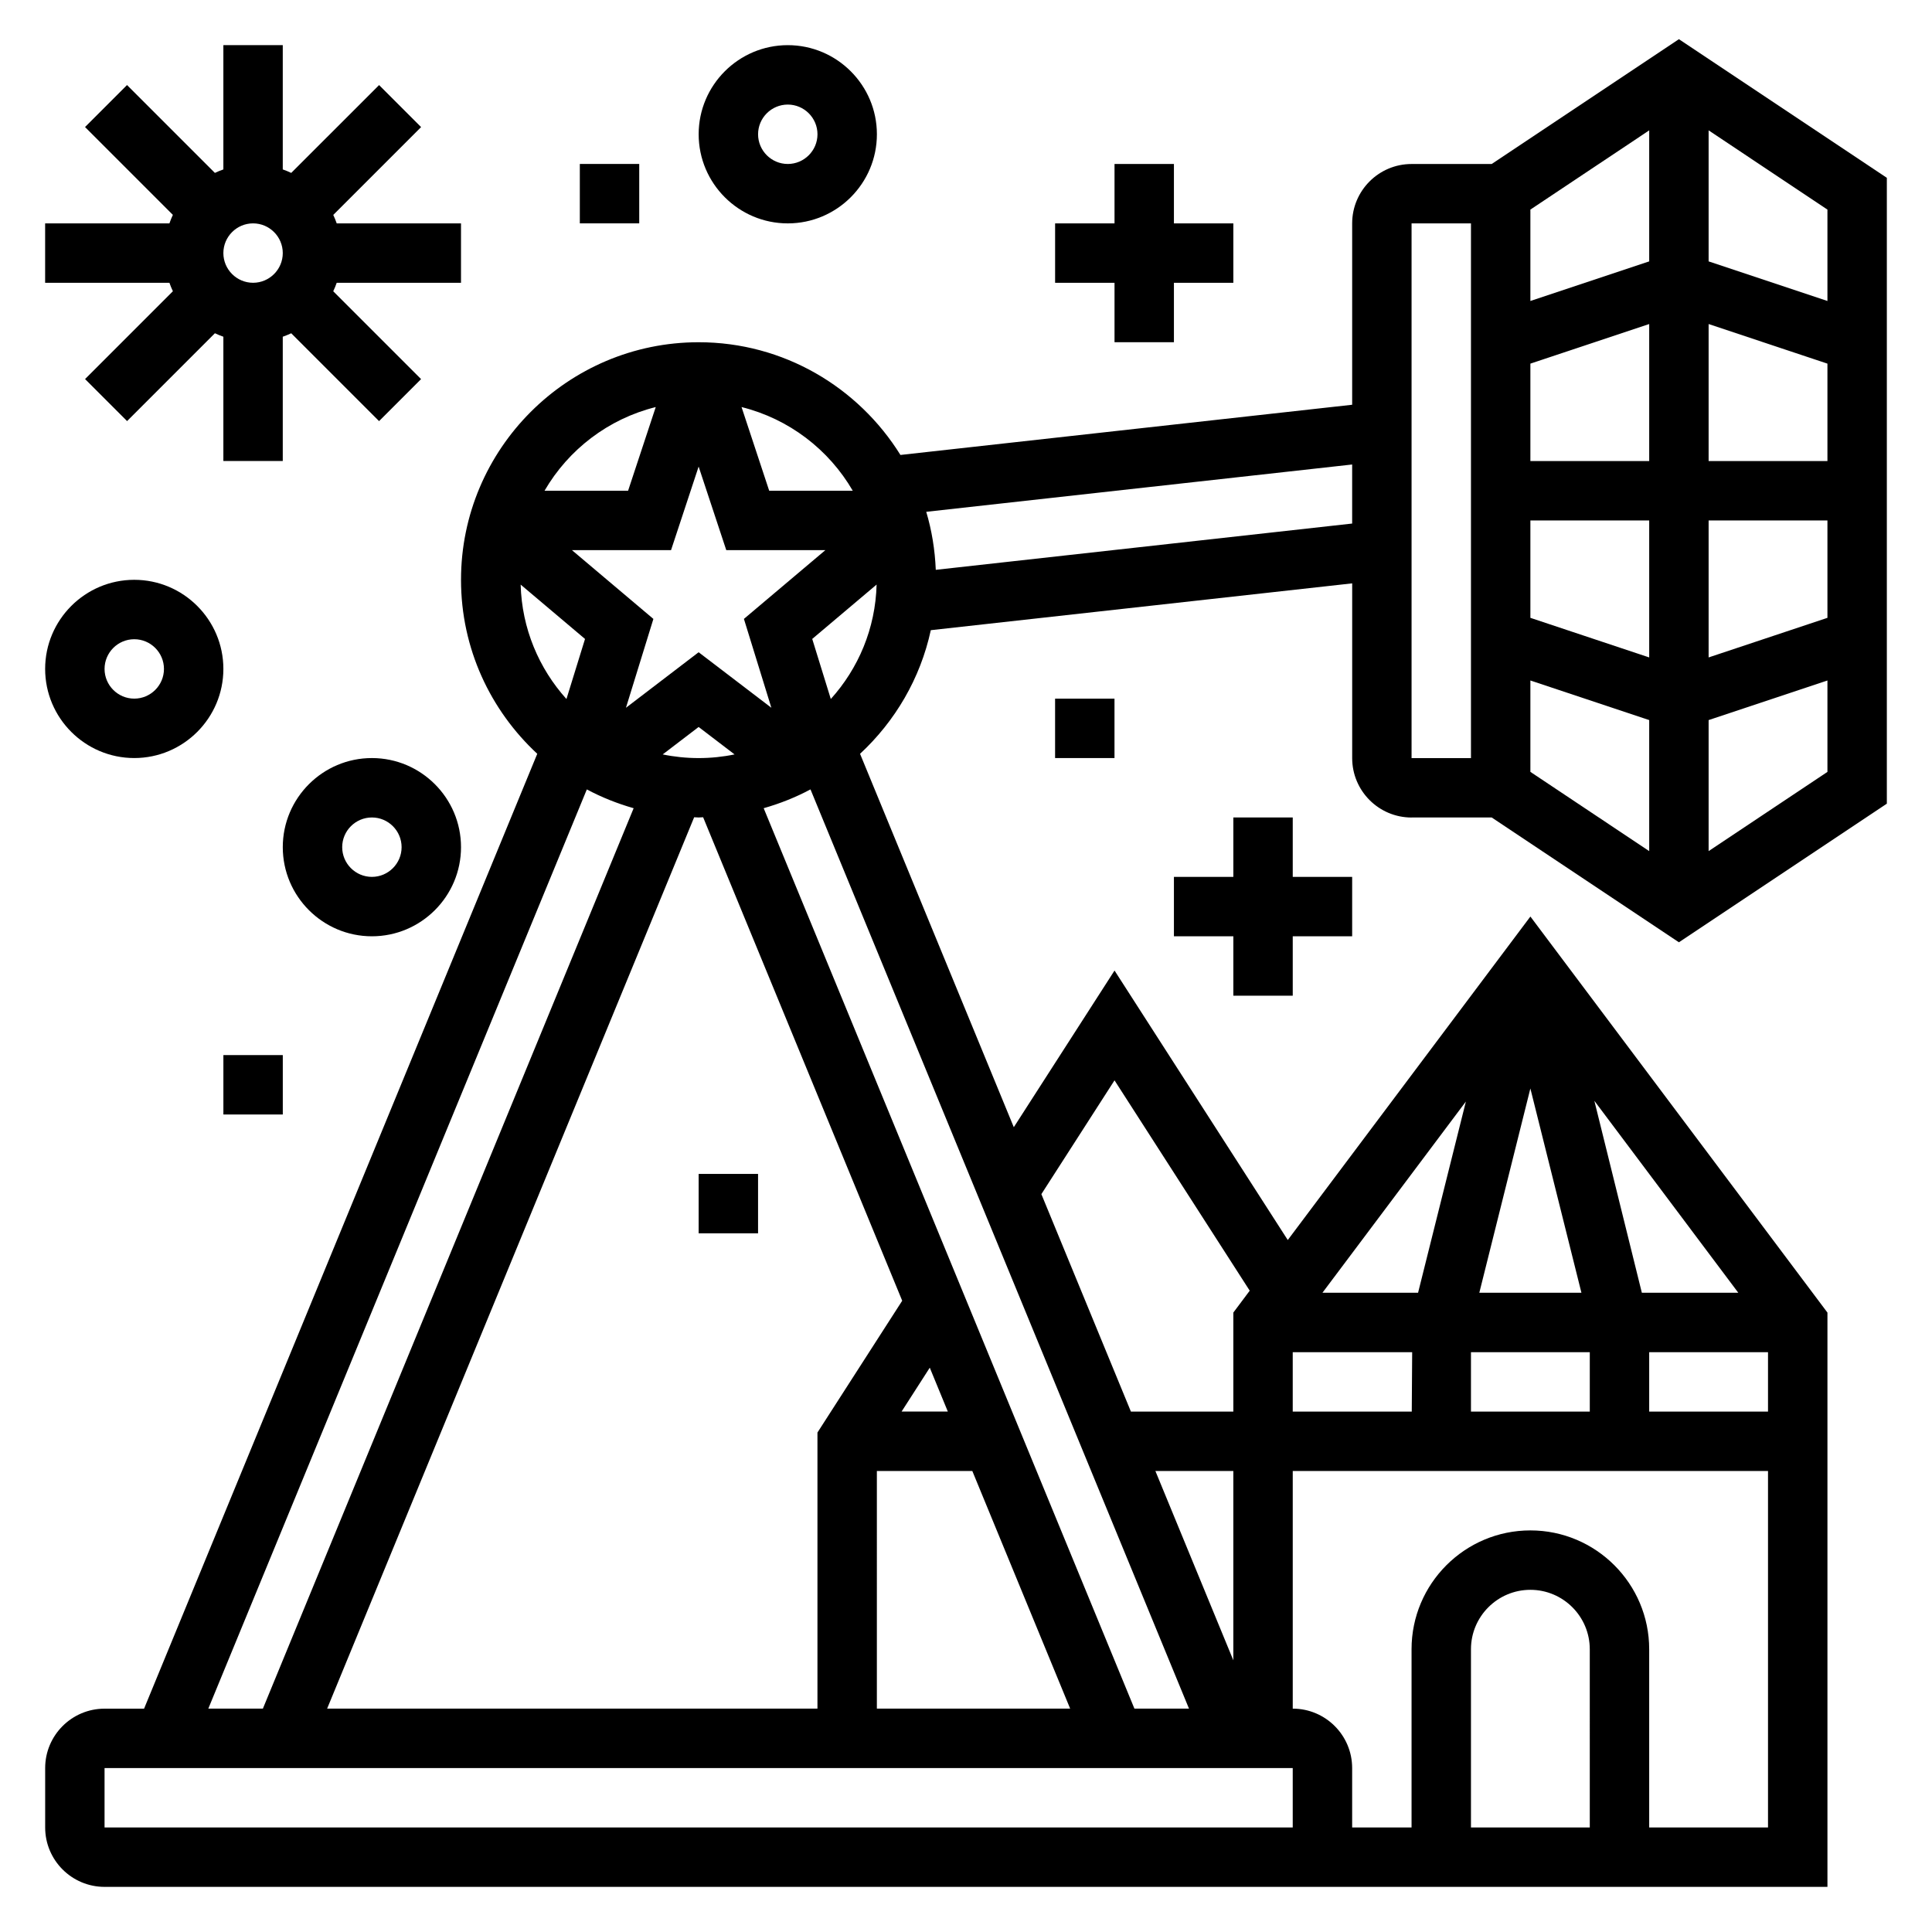
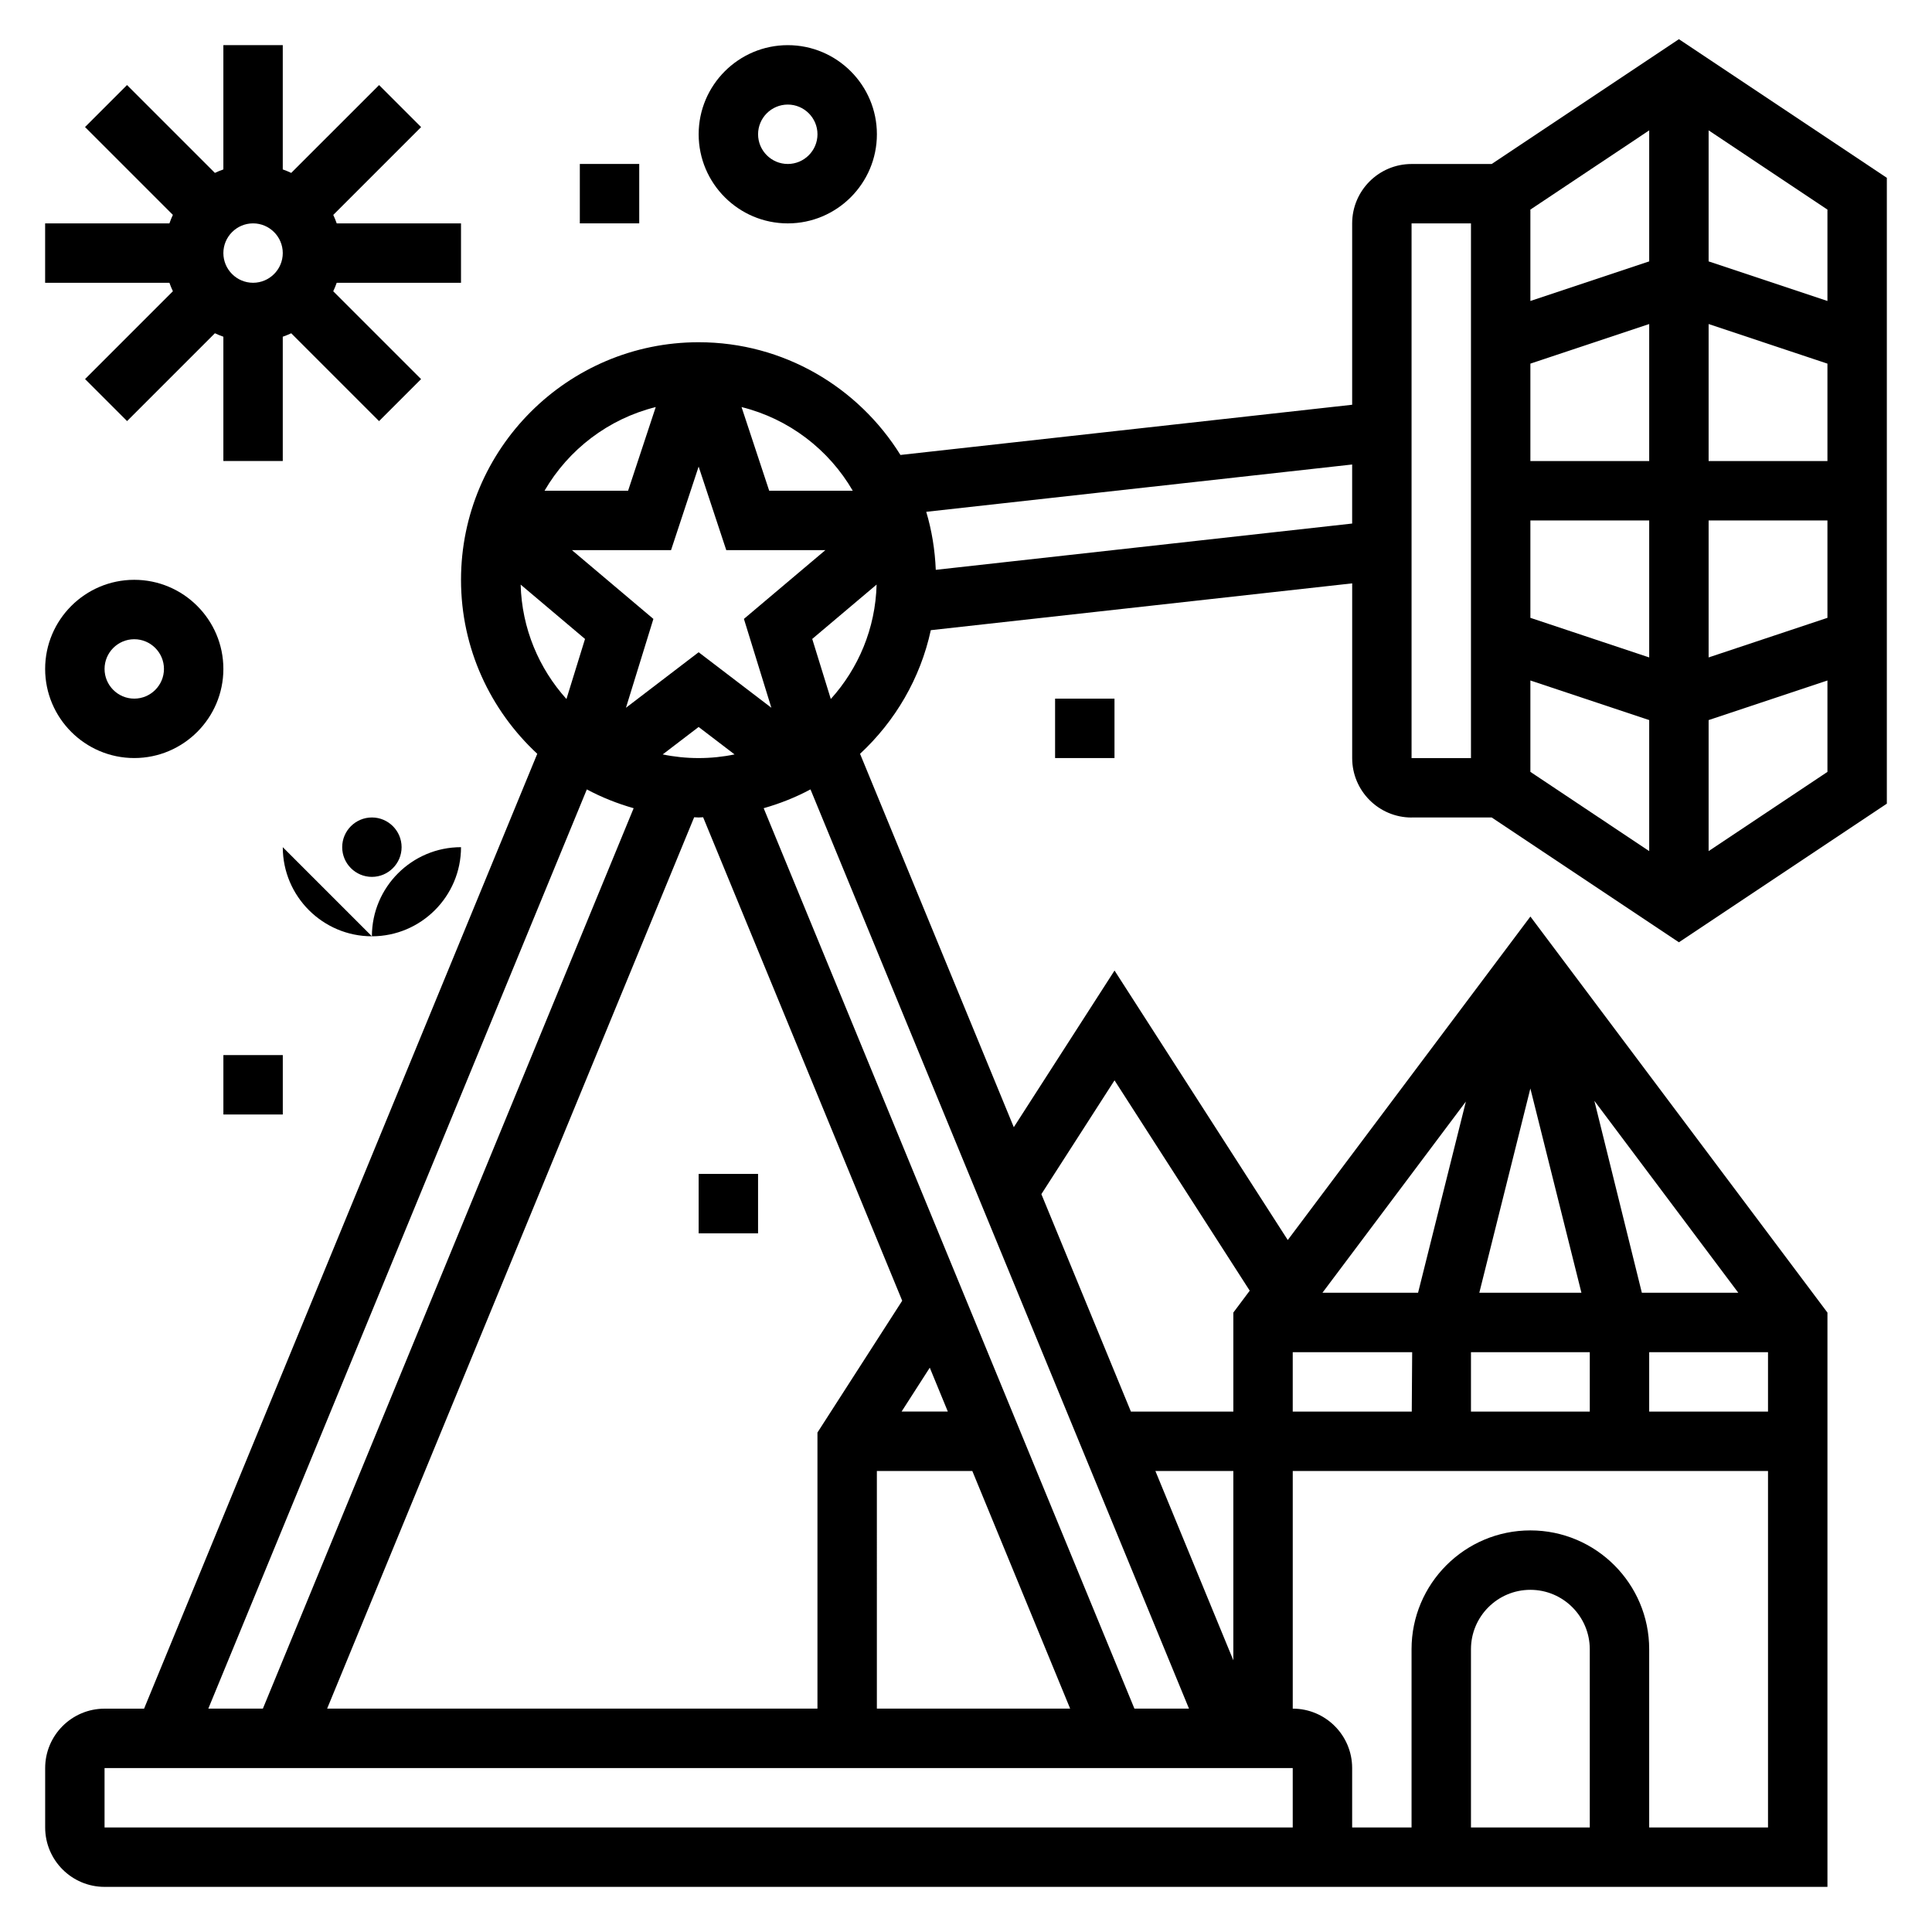
<svg xmlns="http://www.w3.org/2000/svg" fill="#000000" width="800px" height="800px" version="1.1" viewBox="144 144 512 512">
  <g>
    <path d="m518.08 360.64h21.23l49.617 33.078 55.105-36.738v-165.86l-55.105-36.738-49.617 33.078h-21.23c-8.684 0-15.742 7.062-15.742 15.742v48.059l-119.71 13.305c-11.125-17.891-30.898-29.871-53.477-29.871-34.723 0-62.977 28.254-62.977 62.977 0 18.207 7.809 34.582 20.207 46.09l-104.2 253.05h-10.469c-8.684 0-15.742 7.062-15.742 15.742v15.742c0 8.684 7.062 15.742 15.742 15.742h456.58v-152.19l-78.723-104.96-64.297 85.727-45.91-71.414-26.695 41.516-40.746-98.953c9.281-8.613 15.98-19.949 18.75-32.762l111.67-12.406v46.312c0 8.684 7.059 15.742 15.742 15.742zm31.488-78.719h31.488v36.305l-31.488-10.492zm47.234 0h31.488v25.812l-31.488 10.492zm31.488-15.742h-31.488v-36.305l31.488 10.492zm-47.234 0h-31.488v-25.812l31.488-10.492zm-31.488 58.156 31.488 10.492v34.723l-31.488-20.996zm47.234 45.219v-34.723l31.488-10.492v24.223zm31.488-145.79-31.488-10.492v-34.723l31.488 20.996zm-47.234-45.215v34.723l-31.488 10.492v-24.219zm-62.977 24.656h15.742v141.7h-15.742zm-141.7 330.62h25.293l25.93 62.977h-51.223zm6.551-15.746 7.469-11.629 4.785 11.629zm-22.297 5.559v73.164h-129.94l97.266-236.22c0.402 0.004 0.789 0.059 1.188 0.059 0.402 0 0.789-0.055 1.188-0.062l52.758 128.13zm-31.488-178.74c-3.258 0-6.445-0.332-9.523-0.969l9.523-7.273 9.523 7.273c-3.074 0.637-6.262 0.969-9.523 0.969zm0-28.047-19.262 14.719 7.273-23.547-21.586-18.23h26.262l7.312-22.145 7.324 22.145h26.262l-21.586 18.223 7.273 23.547zm40.844-42.801h-22.145l-7.328-22.176c12.562 3.125 23.133 11.258 29.473 22.176zm-52.211-22.176-7.328 22.176h-22.145c6.34-10.918 16.91-19.051 29.473-22.176zm-35.801 47.051 17.059 14.406-4.922 15.918c-7.285-8.094-11.828-18.684-12.137-30.324zm17.539 54.277c3.906 2.094 8.07 3.746 12.406 4.984l-98.258 238.62h-14.461zm187.07 275.09h-314.88v-15.742h314.88zm-15.742-44.297-20.656-50.168h20.656zm94.465 44.297h-31.488v-47.23c0-8.684 7.062-15.742 15.742-15.742 8.684 0 15.742 7.062 15.742 15.742zm15.742 0v-47.23c0-17.367-14.121-31.488-31.488-31.488-17.367 0-31.488 14.121-31.488 31.488v47.23h-15.742v-15.742c0-8.684-7.062-15.742-15.742-15.742v-62.977h125.95v94.465zm-15.742-125.95v15.742h-31.488v-15.742zm-29.277-15.746 13.531-54.137 13.531 54.137zm45.02 15.746h31.488v15.742h-31.488zm-1.945-15.746-12.586-50.867 38.148 50.867zm-59.305 0h-25.344l38.016-50.68zm-33.215 15.746h31.652l-0.109 15.742h-31.543zm-47.23-72.039 35.832 55.742-4.344 5.801v26.238h-27.145l-23.727-57.625zm19.734 166.5h-14.461l-98.25-238.62c4.336-1.234 8.5-2.891 12.406-4.984zm-94.922-267.56-4.922-15.918 17.059-14.406c-0.297 11.648-4.84 22.238-12.137 30.324zm27.82-34.23c-0.219-5.312-1.062-10.469-2.527-15.375l112.87-12.539v15.648z" />
    <path d="m189.82 221.18-23.277 23.277 11.133 11.133 23.277-23.277c0.723 0.355 1.469 0.645 2.242 0.922v32.938h15.742v-32.938c0.77-0.277 1.52-0.566 2.242-0.914l23.277 23.277 11.133-11.133-23.277-23.277c0.355-0.73 0.645-1.477 0.922-2.25h32.938v-15.742h-32.938c-0.277-0.77-0.566-1.52-0.914-2.242l23.277-23.277-11.133-11.133-23.285 23.277c-0.723-0.355-1.469-0.645-2.242-0.922v-32.938h-15.742v32.938c-0.773 0.277-1.52 0.566-2.246 0.922l-23.285-23.285-11.129 11.129 23.277 23.277c-0.348 0.734-0.637 1.48-0.914 2.254h-32.938v15.742h32.938c0.277 0.773 0.566 1.52 0.922 2.242zm13.375-10.113c0-4.336 3.535-7.871 7.871-7.871 4.336 0 7.871 3.535 7.871 7.871 0 4.336-3.535 7.871-7.871 7.871-4.336 0-7.871-3.535-7.871-7.871z" />
    <path d="m352.77 203.2c13.02 0 23.617-10.598 23.617-23.617s-10.598-23.617-23.617-23.617-23.617 10.598-23.617 23.617 10.598 23.617 23.617 23.617zm0-31.488c4.336 0 7.871 3.535 7.871 7.871 0 4.336-3.535 7.871-7.871 7.871s-7.871-3.535-7.871-7.871c0-4.336 3.535-7.871 7.871-7.871z" />
    <path d="m179.58 344.89c13.02 0 23.617-10.598 23.617-23.617 0-13.02-10.598-23.617-23.617-23.617s-23.617 10.598-23.617 23.617c0 13.02 10.598 23.617 23.617 23.617zm0-31.488c4.336 0 7.871 3.535 7.871 7.871 0 4.336-3.535 7.871-7.871 7.871-4.336 0-7.871-3.535-7.871-7.871 0-4.336 3.535-7.871 7.871-7.871z" />
-     <path d="m218.94 368.51c0 13.02 10.598 23.617 23.617 23.617 13.02 0 23.617-10.598 23.617-23.617s-10.598-23.617-23.617-23.617c-13.02 0-23.617 10.594-23.617 23.617zm31.488 0c0 4.336-3.535 7.871-7.871 7.871-4.336 0-7.871-3.535-7.871-7.871 0-4.336 3.535-7.871 7.871-7.871 4.336-0.004 7.871 3.531 7.871 7.871z" />
-     <path d="m439.36 234.69h15.742v-15.746h15.746v-15.742h-15.746v-15.746h-15.742v15.746h-15.746v15.742h15.746z" />
-     <path d="m486.59 407.87v-15.746h15.746v-15.742h-15.746v-15.746h-15.742v15.746h-15.746v15.742h15.746v15.746z" />
+     <path d="m218.94 368.51c0 13.02 10.598 23.617 23.617 23.617 13.02 0 23.617-10.598 23.617-23.617c-13.02 0-23.617 10.594-23.617 23.617zm31.488 0c0 4.336-3.535 7.871-7.871 7.871-4.336 0-7.871-3.535-7.871-7.871 0-4.336 3.535-7.871 7.871-7.871 4.336-0.004 7.871 3.531 7.871 7.871z" />
    <path d="m423.61 329.15h15.742v15.742h-15.742z" />
    <path d="m329.15 455.1h15.742v15.742h-15.742z" />
    <path d="m297.66 187.45h15.742v15.742h-15.742z" />
    <path d="m203.2 423.61h15.742v15.742h-15.742z" />
  </g>
</svg>